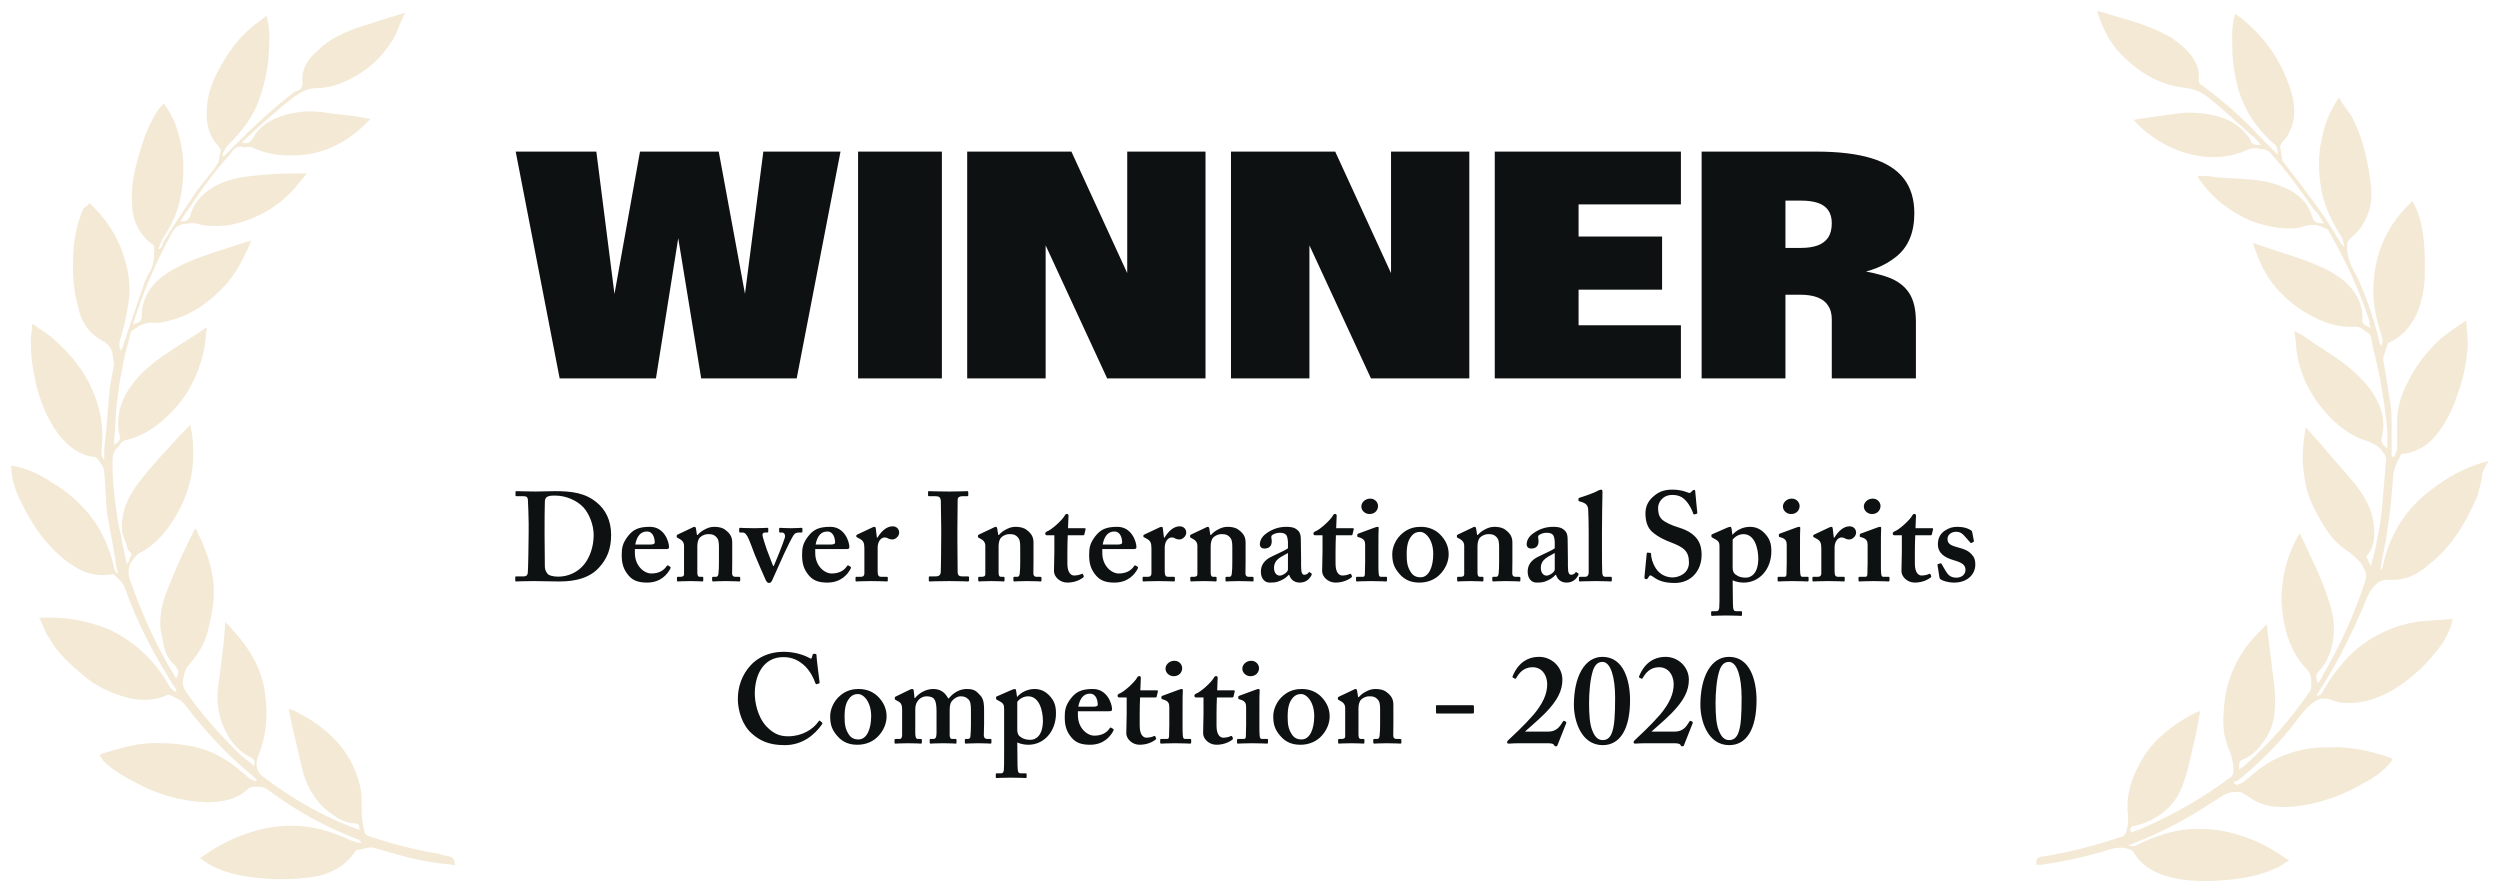
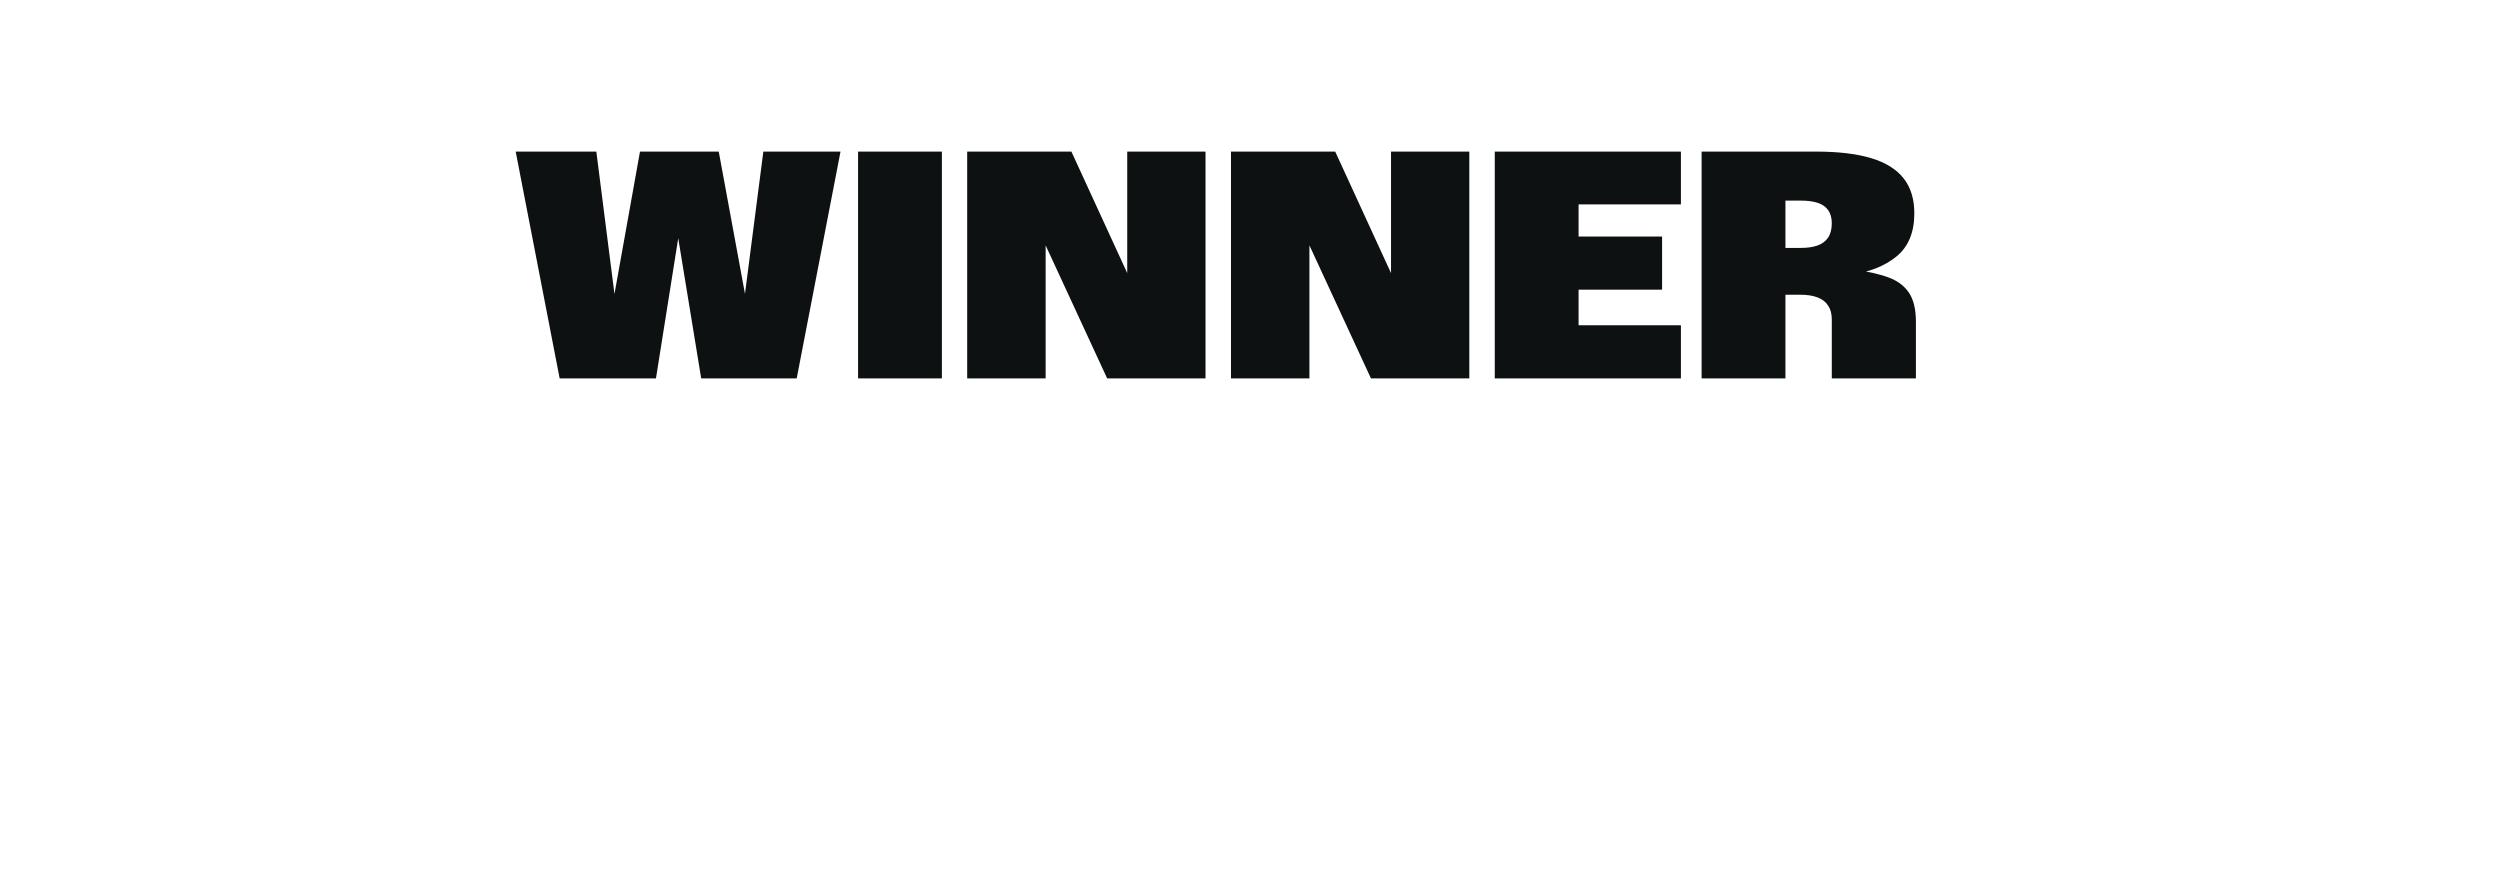
<svg xmlns="http://www.w3.org/2000/svg" width="185" height="66" viewBox="0 0 185 66" fill="none">
-   <path d="M6.587 15.006C7.613 15.937 8.332 16.971 8.845 18.108C9.358 19.349 9.666 20.59 9.563 21.935C9.461 22.969 9.255 23.9 8.948 24.934C8.845 25.244 8.742 25.554 8.948 25.968C8.948 25.864 9.05 25.761 9.05 25.761C9.563 24.21 10.077 22.659 10.59 21.211C10.692 20.901 10.795 20.59 11 20.28C11.411 19.659 11.411 19.039 11.411 18.315C11.411 18.212 11.411 18.108 11.308 18.108C10.179 17.281 9.769 16.143 9.769 15.006C9.666 13.558 10.077 12.11 10.487 10.766C10.795 9.835 11.205 8.801 11.821 7.974C11.924 7.87 12.027 7.767 12.129 7.663C12.642 8.387 12.95 9.008 13.155 9.732C13.669 11.386 13.669 12.937 13.361 14.592C13.155 15.73 12.642 16.764 12.027 17.695C11.924 17.901 11.821 18.108 11.719 18.419H11.821C11.924 18.315 12.027 18.212 12.027 18.005C12.848 16.66 13.771 15.316 14.592 14.075C15.003 13.558 15.413 13.041 15.824 12.524C16.029 12.214 16.234 12.007 16.234 11.593C16.234 11.49 16.337 11.283 16.337 11.179C16.337 11.076 16.234 10.869 16.132 10.766C15.619 10.249 15.413 9.628 15.311 8.904C15.208 7.56 15.516 6.319 16.234 5.078C16.953 3.733 17.877 2.492 19.211 1.562C19.313 1.458 19.519 1.355 19.724 1.148C19.827 1.665 19.929 2.079 19.929 2.492C19.929 3.216 19.929 3.94 19.827 4.664C19.724 5.492 19.519 6.422 19.211 7.25C18.8 8.594 17.877 9.732 16.85 10.766C16.645 10.973 16.542 11.283 16.44 11.49C16.44 11.49 16.542 11.49 16.542 11.593C16.748 11.386 17.056 11.076 17.261 10.869C18.698 9.421 20.237 7.974 21.879 6.733C21.879 6.733 21.879 6.733 21.982 6.733C22.29 6.629 22.392 6.422 22.392 6.009C22.29 5.078 22.803 4.354 23.521 3.733C24.445 2.803 25.677 2.286 27.011 1.872C27.935 1.562 28.961 1.251 29.987 0.941C29.679 1.562 29.474 2.079 29.269 2.596C28.345 4.251 27.011 5.492 25.061 6.215C24.548 6.422 23.932 6.526 23.316 6.526C22.7 6.526 22.29 6.836 21.777 7.146C20.442 8.18 19.211 9.318 17.979 10.455C17.979 10.455 17.979 10.559 17.877 10.559C18.39 10.662 18.492 10.559 18.698 10.249C19.211 9.318 20.032 8.801 21.161 8.491C22.29 8.18 23.316 8.18 24.445 8.387C25.369 8.491 26.395 8.594 27.421 8.801C27.011 9.214 26.703 9.525 26.292 9.835C24.856 10.973 23.213 11.593 21.161 11.49C20.34 11.49 19.519 11.283 18.8 10.973C18.698 10.869 18.492 10.869 18.287 10.869C18.184 10.869 18.082 10.973 17.979 10.869C17.466 10.766 17.261 11.076 17.056 11.386C15.721 12.834 14.592 14.489 13.566 16.04C13.463 16.143 13.463 16.247 13.361 16.35C13.771 16.454 13.977 16.247 14.079 15.937C14.387 14.902 15.105 14.178 16.132 13.661C17.158 13.144 18.287 13.041 19.519 12.937C20.545 12.834 21.571 12.834 22.7 12.834C22.392 13.248 22.084 13.558 21.777 13.972C20.545 15.316 19.006 16.247 16.953 16.66C16.132 16.764 15.311 16.764 14.592 16.557C14.284 16.454 13.977 16.557 13.669 16.557C13.053 16.66 12.848 16.971 12.642 17.384C11.513 19.453 10.59 21.624 9.871 23.9V24.003C10.384 23.796 10.487 23.796 10.487 23.382C10.487 21.831 11.411 20.694 12.95 19.866C14.079 19.246 15.311 18.832 16.645 18.419C17.261 18.212 17.877 18.005 18.595 17.798C18.39 18.315 18.184 18.729 17.979 19.142C17.363 20.383 16.542 21.418 15.311 22.348C14.284 23.176 13.053 23.693 11.719 23.9C11.719 23.9 11.719 23.9 11.616 23.9C10.898 23.796 10.384 24.003 9.871 24.417C9.769 24.52 9.666 24.52 9.666 24.623C9.461 25.554 9.153 26.382 9.05 27.312C8.845 28.14 8.742 29.07 8.64 29.898C8.537 30.828 8.537 31.863 8.434 32.793V32.897C8.845 32.69 8.948 32.483 8.845 32.173C8.537 30.828 8.948 29.484 9.871 28.346C10.795 27.105 12.129 26.278 13.566 25.347C14.079 25.037 14.695 24.624 15.311 24.21C15.208 24.83 15.208 25.347 15.105 25.864C14.798 27.312 14.182 28.76 13.155 30.001C12.129 31.139 11 32.173 9.255 32.587C9.153 32.587 9.05 32.69 8.948 32.793C8.845 32.897 8.845 32.897 8.845 33C8.229 33.414 8.332 34.034 8.332 34.655C8.332 35.482 8.434 36.413 8.537 37.24C8.64 38.068 8.742 38.791 8.948 39.619C9.05 40.343 9.255 40.963 9.358 41.687H9.461C9.563 41.48 9.563 41.377 9.666 41.17C9.871 40.963 9.563 40.86 9.461 40.653C9.358 40.239 9.153 39.826 9.05 39.412C8.845 37.757 9.666 36.413 10.692 35.172C11.513 34.138 12.437 33.207 13.361 32.173C13.566 31.966 13.771 31.759 14.079 31.449C14.182 31.966 14.284 32.483 14.284 33C14.387 34.551 14.079 36.103 13.361 37.55C12.642 38.895 11.821 40.136 10.282 40.963C10.077 41.067 9.974 41.273 9.871 41.377C9.358 41.997 9.461 42.618 9.769 43.342C10.59 45.617 11.616 47.892 12.95 50.064C12.95 50.064 12.95 50.167 13.053 50.167C13.258 49.754 13.258 49.65 12.95 49.236C12.334 48.719 12.129 47.996 12.027 47.272C11.616 45.824 12.027 44.376 12.642 43.032C13.155 41.687 13.771 40.446 14.387 39.205C14.387 39.205 14.387 39.205 14.49 39.102C14.695 39.619 15.003 40.136 15.208 40.756C15.619 41.791 15.824 42.825 15.824 43.859C15.824 44.79 15.619 45.617 15.413 46.548C15.208 47.582 14.592 48.513 13.874 49.34C13.669 49.547 13.669 49.857 13.566 50.167C13.463 50.581 13.566 50.891 13.771 51.201C14.9 52.856 16.234 54.304 17.671 55.752C17.979 56.062 18.492 56.372 18.8 56.682C18.903 56.269 18.8 56.165 18.39 55.959C17.466 55.441 16.953 54.718 16.542 53.787C16.132 52.856 16.029 51.822 16.132 50.891C16.337 49.443 16.542 47.892 16.645 46.444C16.645 46.341 16.645 46.237 16.645 46.031C16.85 46.237 17.056 46.341 17.158 46.548C18.492 47.996 19.416 49.547 19.621 51.408C19.827 52.959 19.724 54.407 19.108 55.959C18.903 56.476 18.903 57.096 19.519 57.51C21.571 59.061 23.829 60.405 26.395 61.336C26.498 61.336 26.498 61.336 26.6 61.44C26.6 61.026 26.6 60.923 26.087 60.923C25.471 60.819 25.061 60.612 24.65 60.302C23.521 59.578 22.906 58.544 22.495 57.406C22.187 56.269 21.982 55.131 21.674 53.994C21.571 53.477 21.469 52.959 21.366 52.442C21.571 52.546 21.777 52.546 21.879 52.649C24.548 53.994 26.19 55.855 26.703 58.441C26.806 59.164 26.703 59.888 26.806 60.612C26.806 60.922 26.908 61.233 27.011 61.646C27.011 61.75 27.113 61.75 27.216 61.853C28.756 62.37 30.295 62.784 31.937 63.094C32.245 63.094 32.553 63.198 32.861 63.301C33.477 63.405 33.579 63.405 33.682 64.025C33.169 63.922 32.656 63.922 32.04 63.818C30.603 63.611 29.269 63.198 27.832 62.784C27.319 62.577 26.908 62.887 26.395 62.887L26.292 62.991C25.471 64.232 24.137 64.852 22.598 64.956C21.879 65.059 21.058 65.059 20.237 65.059C18.492 64.956 16.85 64.749 15.413 63.922C15.208 63.818 15.003 63.611 14.798 63.508C15.824 62.784 16.85 62.164 18.082 61.75C19.416 61.233 20.853 61.026 22.29 61.129C23.419 61.233 24.445 61.543 25.471 61.957C25.677 62.06 25.882 62.164 26.19 62.267C26.395 62.37 26.6 62.37 26.703 62.37V62.267L26.6 62.163C24.137 61.233 21.879 59.992 19.827 58.441C19.416 58.13 19.006 58.234 18.595 58.234C18.595 58.234 18.492 58.337 18.39 58.337C17.569 59.164 16.44 59.371 15.208 59.371C13.258 59.268 11.513 58.751 9.871 57.82C9.05 57.406 8.229 56.889 7.613 56.269C7.613 56.165 7.511 56.165 7.511 56.062C7.305 55.855 7.408 55.855 7.613 55.752C8.64 55.441 9.666 55.131 10.692 55.028C11.924 54.924 13.155 55.028 14.284 55.235C15.721 55.545 16.953 56.269 17.979 57.2C18.184 57.303 18.287 57.51 18.492 57.613C18.595 57.717 18.8 57.717 18.903 57.82C18.903 57.82 18.903 57.82 19.006 57.717C18.903 57.613 18.8 57.51 18.698 57.406C16.748 55.855 15.106 53.994 13.669 52.132C13.463 51.822 12.95 51.615 12.54 51.408H12.437C11.103 52.029 9.769 51.822 8.434 51.305C7.613 50.995 6.895 50.581 6.279 50.064C5.253 49.237 4.226 48.306 3.611 47.168C3.303 46.754 3.2 46.237 2.892 45.72C4.842 45.617 6.587 45.927 8.229 46.651C10.282 47.685 11.616 49.133 12.54 50.788C12.642 50.995 12.848 51.098 12.95 51.201C12.95 51.201 13.053 51.201 13.053 51.098C13.053 50.995 12.95 50.891 12.95 50.891C11.411 48.513 10.179 46.134 9.255 43.549C9.153 43.135 8.742 42.825 8.434 42.514C8.434 42.514 8.332 42.411 8.229 42.514C6.792 42.721 5.766 42.204 4.74 41.377C3.098 40.032 2.174 38.481 1.353 36.723C1.045 35.999 0.84 35.275 0.84 34.551V34.448C1.969 34.655 2.892 35.069 3.816 35.689C5.253 36.516 6.382 37.654 7.203 38.895C7.819 39.929 8.229 40.963 8.434 41.997C8.434 42.101 8.537 42.308 8.64 42.411H8.742C8.64 42.101 8.537 41.791 8.537 41.377C8.332 40.239 8.127 39.102 7.921 37.964C7.819 36.93 7.819 35.896 7.716 34.965C7.716 34.551 7.408 34.241 7.203 33.931C7.203 33.931 7.1 33.931 7.1 33.828C5.869 33.724 5.048 33 4.432 32.276C3.405 30.932 2.892 29.484 2.584 28.036C2.379 27.105 2.276 26.175 2.276 25.244C2.276 24.83 2.379 24.417 2.379 24.003H2.482C2.995 24.417 3.611 24.727 4.021 25.141C5.663 26.588 6.792 28.243 7.305 30.208C7.613 31.242 7.613 32.38 7.511 33.414C7.511 33.621 7.511 33.828 7.716 34.034C7.716 33.414 7.716 32.793 7.819 32.276C7.921 31.035 8.024 29.898 8.127 28.657C8.229 28.14 8.332 27.519 8.434 27.002C8.434 26.692 8.332 26.485 8.332 26.175C8.229 25.761 8.024 25.451 7.613 25.244C6.484 24.624 5.971 23.693 5.766 22.659C5.355 21.211 5.355 19.659 5.458 18.212C5.561 17.281 5.766 16.35 6.176 15.419C6.484 15.213 6.587 15.109 6.587 15.006Z" fill="#F3E9D5" />
  <path d="M41.414 28L38.161 11.218H44.129L45.756 23.998L44.983 24.477L47.359 11.218H53.187L55.633 24.477L54.837 23.998L56.487 11.218H62.198L58.956 28H51.888L49.922 15.993H50.449L48.541 28H41.414ZM63.497 28V11.218H69.7V28H63.497ZM71.572 28V11.218H79.284L83.989 21.458H83.415V11.218H89.208V28H81.929L76.745 16.789H77.377V28H71.572ZM91.093 28V11.218H98.805L103.509 21.458H102.936V11.218H108.729V28H101.45L96.265 16.789H96.897V28H91.093ZM110.613 28V11.218H124.387V15.127H116.815V17.503H122.994V21.435H116.815V24.068H124.387V28H110.613ZM125.92 28V11.218H134.381C136.051 11.218 137.42 11.382 138.489 11.71C139.558 12.037 140.354 12.537 140.876 13.208C141.399 13.879 141.66 14.737 141.66 15.782C141.66 17.202 141.216 18.271 140.326 18.989C139.445 19.699 138.325 20.14 136.968 20.311L137.085 19.925C138.239 20.089 139.14 20.296 139.788 20.545C140.443 20.795 140.939 21.173 141.274 21.68C141.61 22.188 141.777 22.898 141.777 23.81V28H135.552V23.635C135.552 23.221 135.462 22.882 135.282 22.617C135.111 22.344 134.849 22.141 134.498 22.008C134.155 21.875 133.722 21.809 133.199 21.809H132.123V28H125.92ZM133.281 18.345C133.749 18.345 134.151 18.287 134.487 18.17C134.822 18.053 135.083 17.861 135.271 17.596C135.458 17.323 135.552 16.964 135.552 16.52C135.552 16.122 135.462 15.798 135.282 15.548C135.103 15.299 134.845 15.119 134.51 15.01C134.175 14.901 133.765 14.846 133.281 14.846H132.123V18.345H133.281Z" fill="#0E1111" />
-   <path d="M39.12 39.406V38.694C39.12 38.451 39.083 37.122 39.064 36.981C39.045 36.757 38.914 36.719 38.727 36.719H38.221C38.184 36.719 38.147 36.701 38.147 36.654V36.401C38.147 36.364 38.184 36.345 38.231 36.345C38.502 36.345 38.989 36.373 39.644 36.373C40.112 36.373 40.58 36.345 41.048 36.345C42.302 36.345 43.313 36.467 44.174 37.197C44.792 37.702 45.223 38.489 45.223 39.574C45.223 40.641 44.923 41.353 44.305 42.027C43.388 43.019 41.928 43.028 41.291 43.028C40.936 43.028 39.981 43 39.513 43C38.689 43 38.315 43.028 38.184 43.028C38.147 43.028 38.128 43.009 38.128 42.944V42.71C38.128 42.672 38.147 42.654 38.203 42.654H38.745C38.933 42.654 39.026 42.579 39.054 42.42C39.083 42.233 39.12 40.117 39.12 39.406ZM40.299 38.938V39.612C40.299 39.724 40.318 41.315 40.318 41.895C40.318 42.083 40.355 42.233 40.486 42.42C40.599 42.597 40.955 42.672 41.31 42.672C42.04 42.672 42.789 42.345 43.257 41.727C43.65 41.222 43.931 40.454 43.931 39.593C43.931 38.844 43.613 38.039 43.182 37.553C42.677 37.01 41.853 36.673 41.086 36.673C40.88 36.673 40.636 36.673 40.486 36.766C40.355 36.841 40.318 36.991 40.318 37.178C40.299 37.571 40.299 38.788 40.299 38.938ZM46.982 40.632V40.922C46.982 41.877 47.665 42.438 48.199 42.438C48.779 42.438 49.135 42.195 49.331 41.895C49.368 41.83 49.406 41.83 49.443 41.849L49.584 41.933C49.631 41.961 49.649 41.998 49.584 42.12C49.387 42.476 48.91 43.112 47.88 43.112C47.281 43.112 46.86 42.981 46.532 42.607C46.102 42.111 46.008 41.643 46.008 41.062C46.008 40.548 46.064 40.201 46.467 39.677C46.86 39.172 47.281 38.985 48.096 38.985C49.163 38.985 49.509 40.098 49.509 40.482C49.509 40.623 49.415 40.632 49.247 40.632H46.982ZM47.01 40.295H48.142C48.339 40.295 48.451 40.239 48.451 40.164C48.451 39.883 48.358 39.331 47.871 39.331C47.412 39.331 47.132 39.668 47.01 40.295ZM50.17 39.546L51.199 39.059C51.274 39.022 51.33 38.985 51.386 38.985C51.443 38.985 51.48 39.022 51.499 39.097L51.574 39.584H51.63C51.742 39.453 51.911 39.303 52.098 39.209C52.322 39.078 52.566 38.985 52.847 38.985C53.165 38.985 53.464 39.041 53.67 39.209C54.082 39.509 54.185 39.789 54.185 40.173V41.521C54.185 41.821 54.176 42.233 54.176 42.42C54.176 42.626 54.288 42.682 54.4 42.682H54.663C54.747 42.682 54.775 42.7 54.775 42.747V42.963C54.775 43.009 54.756 43.028 54.7 43.028C54.625 43.028 54.344 43 53.689 43C53.127 43 52.828 43.028 52.772 43.028C52.716 43.028 52.697 42.991 52.697 42.916V42.757C52.697 42.7 52.716 42.682 52.809 42.682H52.996C53.071 42.682 53.146 42.626 53.165 42.457C53.193 42.214 53.202 41.952 53.202 41.577V40.501C53.202 40.127 53.184 39.883 52.959 39.696C52.772 39.527 52.603 39.527 52.397 39.527C52.248 39.527 52.023 39.565 51.798 39.771C51.648 39.921 51.602 40.183 51.602 40.435V42.364C51.602 42.569 51.648 42.682 51.78 42.682H51.948C52.023 42.682 52.042 42.7 52.042 42.766V42.934C52.042 42.991 52.023 43.028 51.967 43.028C51.911 43.028 51.648 43 51.087 43C50.507 43 50.207 43.028 50.151 43.028C50.114 43.028 50.095 42.991 50.095 42.934V42.757C50.095 42.7 50.114 42.682 50.188 42.682H50.376C50.488 42.682 50.619 42.644 50.619 42.495V40.389C50.619 40.108 50.45 39.958 50.226 39.846L50.151 39.808C50.095 39.789 50.076 39.752 50.076 39.715V39.64C50.076 39.602 50.114 39.565 50.17 39.546ZM56.908 43.14C56.796 43.14 56.74 43.066 56.665 42.925C56.609 42.831 55.935 41.25 55.841 41.016C55.776 40.828 55.411 39.864 55.336 39.743C55.186 39.481 55.111 39.406 54.943 39.406H54.765C54.718 39.406 54.699 39.387 54.699 39.331V39.134C54.699 39.078 54.718 39.059 54.793 39.059C54.905 39.059 55.055 39.087 55.823 39.087C56.403 39.087 56.646 39.059 56.759 39.059C56.834 39.059 56.852 39.078 56.852 39.134V39.312C56.852 39.368 56.834 39.406 56.777 39.406H56.628C56.515 39.406 56.422 39.462 56.422 39.565C56.422 39.733 56.684 40.492 56.74 40.66L57.208 41.877H57.264C57.376 41.615 57.938 40.258 58.069 39.818C58.144 39.574 58.032 39.406 57.863 39.406H57.713C57.676 39.406 57.657 39.378 57.657 39.331V39.125C57.657 39.078 57.676 39.059 57.732 39.059C57.844 39.059 58.05 39.087 58.556 39.087C58.986 39.087 59.211 39.059 59.286 39.059C59.361 39.059 59.379 39.078 59.379 39.125V39.331C59.379 39.378 59.361 39.406 59.314 39.406H59.155C59.042 39.406 58.893 39.425 58.799 39.509C58.631 39.677 58.2 40.604 58.013 40.997C57.891 41.25 57.189 42.85 57.142 42.944C57.077 43.066 57.021 43.14 56.908 43.14ZM60.327 40.632V40.922C60.327 41.877 61.01 42.438 61.544 42.438C62.124 42.438 62.48 42.195 62.676 41.895C62.714 41.83 62.751 41.83 62.789 41.849L62.929 41.933C62.976 41.961 62.995 41.998 62.929 42.12C62.733 42.476 62.255 43.112 61.226 43.112C60.627 43.112 60.205 42.981 59.878 42.607C59.447 42.111 59.354 41.643 59.354 41.062C59.354 40.548 59.41 40.201 59.812 39.677C60.205 39.172 60.627 38.985 61.441 38.985C62.508 38.985 62.854 40.098 62.854 40.482C62.854 40.623 62.761 40.632 62.592 40.632H60.327ZM60.355 40.295H61.488C61.684 40.295 61.797 40.239 61.797 40.164C61.797 39.883 61.703 39.331 61.216 39.331C60.758 39.331 60.477 39.668 60.355 40.295ZM63.964 42.429V40.594C63.964 40.164 63.889 40.014 63.609 39.864L63.44 39.771C63.384 39.752 63.365 39.733 63.365 39.696V39.64C63.365 39.602 63.384 39.584 63.44 39.556L64.573 39.022C64.629 39.003 64.666 38.985 64.722 38.985C64.779 38.985 64.797 39.041 64.807 39.097L64.891 39.789H64.928C65.247 39.265 65.64 38.947 66.052 38.947C66.351 38.947 66.538 39.153 66.538 39.415C66.538 39.677 66.276 39.921 66.033 39.921C65.902 39.921 65.79 39.883 65.715 39.846C65.64 39.789 65.546 39.771 65.453 39.771C65.34 39.771 65.172 39.846 65.059 40.042C64.984 40.173 64.947 40.379 64.947 40.501V42.289C64.947 42.588 65.022 42.682 65.209 42.682H65.621C65.677 42.682 65.696 42.7 65.696 42.747V42.963C65.696 43.009 65.677 43.028 65.63 43.028C65.565 43.028 65.153 43 64.47 43C63.815 43 63.45 43.028 63.375 43.028C63.328 43.028 63.309 43.009 63.309 42.963V42.757C63.309 42.7 63.328 42.682 63.393 42.682H63.721C63.871 42.682 63.964 42.607 63.964 42.429ZM70.847 39.237V39.967C70.847 40.061 70.866 42.214 70.866 42.317C70.866 42.616 71.016 42.654 71.24 42.654H71.633C71.671 42.654 71.708 42.672 71.708 42.719V42.953C71.708 43.009 71.671 43.028 71.615 43.028C71.502 43.028 71.128 43 70.248 43C69.312 43 68.9 43.028 68.807 43.028C68.751 43.028 68.732 43.009 68.732 42.963V42.71C68.732 42.672 68.751 42.654 68.807 42.654H69.181C69.368 42.654 69.574 42.635 69.612 42.382C69.63 42.251 69.649 40.229 69.649 39.724V39.069C69.649 38.844 69.63 37.159 69.621 37.038C69.593 36.813 69.499 36.719 69.237 36.719H68.751C68.694 36.719 68.676 36.701 68.676 36.654V36.411C68.676 36.364 68.694 36.345 68.732 36.345C68.844 36.345 69.331 36.373 70.248 36.373C71.147 36.373 71.446 36.345 71.577 36.345C71.633 36.345 71.652 36.383 71.652 36.429V36.645C71.652 36.701 71.615 36.719 71.577 36.719H71.222C71.016 36.719 70.866 36.794 70.866 36.972C70.866 37.066 70.847 39.125 70.847 39.237ZM72.464 39.546L73.493 39.059C73.568 39.022 73.624 38.985 73.68 38.985C73.737 38.985 73.774 39.022 73.793 39.097L73.868 39.584H73.924C74.036 39.453 74.205 39.303 74.392 39.209C74.617 39.078 74.86 38.985 75.141 38.985C75.459 38.985 75.758 39.041 75.964 39.209C76.376 39.509 76.479 39.789 76.479 40.173V41.521C76.479 41.821 76.47 42.233 76.47 42.42C76.47 42.626 76.582 42.682 76.694 42.682H76.957C77.041 42.682 77.069 42.7 77.069 42.747V42.963C77.069 43.009 77.05 43.028 76.994 43.028C76.919 43.028 76.638 43 75.983 43C75.421 43 75.122 43.028 75.066 43.028C75.01 43.028 74.991 42.991 74.991 42.916V42.757C74.991 42.7 75.01 42.682 75.103 42.682H75.29C75.365 42.682 75.44 42.626 75.459 42.457C75.487 42.214 75.496 41.952 75.496 41.577V40.501C75.496 40.127 75.478 39.883 75.253 39.696C75.066 39.527 74.897 39.527 74.691 39.527C74.542 39.527 74.317 39.565 74.092 39.771C73.942 39.921 73.896 40.183 73.896 40.435V42.364C73.896 42.569 73.942 42.682 74.074 42.682H74.242C74.317 42.682 74.336 42.7 74.336 42.766V42.934C74.336 42.991 74.317 43.028 74.261 43.028C74.205 43.028 73.942 43 73.381 43C72.801 43 72.501 43.028 72.445 43.028C72.407 43.028 72.389 42.991 72.389 42.934V42.757C72.389 42.7 72.407 42.682 72.482 42.682H72.67C72.782 42.682 72.913 42.644 72.913 42.495V40.389C72.913 40.108 72.745 39.958 72.52 39.846L72.445 39.808C72.389 39.789 72.37 39.752 72.37 39.715V39.64C72.37 39.602 72.407 39.565 72.464 39.546ZM78.022 39.612H77.479C77.404 39.612 77.348 39.574 77.348 39.481C77.348 39.406 77.404 39.35 77.526 39.303C77.788 39.209 78.602 38.517 78.808 38.123C78.846 38.049 78.902 38.03 78.958 38.03C79.033 38.03 79.07 38.086 79.07 38.161L79.033 39.087H80.268C80.324 39.087 80.343 39.125 80.334 39.162L80.24 39.556C80.231 39.593 80.203 39.612 80.147 39.612H79.014C78.995 40.005 78.986 40.454 78.986 40.866V41.708C78.986 42.438 79.295 42.588 79.482 42.588C79.688 42.588 79.894 42.541 80.025 42.476C80.09 42.448 80.118 42.448 80.137 42.495L80.193 42.607C80.212 42.663 80.193 42.7 80.156 42.738C80.025 42.831 79.632 43.112 78.977 43.112C78.415 43.112 77.994 42.663 77.994 42.27C77.994 41.933 78.022 41.184 78.022 40.828V39.612ZM81.57 40.632V40.922C81.57 41.877 82.253 42.438 82.787 42.438C83.367 42.438 83.723 42.195 83.919 41.895C83.957 41.83 83.994 41.83 84.031 41.849L84.172 41.933C84.219 41.961 84.237 41.998 84.172 42.12C83.975 42.476 83.498 43.112 82.468 43.112C81.869 43.112 81.448 42.981 81.121 42.607C80.69 42.111 80.596 41.643 80.596 41.062C80.596 40.548 80.653 40.201 81.055 39.677C81.448 39.172 81.869 38.985 82.684 38.985C83.751 38.985 84.097 40.098 84.097 40.482C84.097 40.623 84.003 40.632 83.835 40.632H81.57ZM81.598 40.295H82.731C82.927 40.295 83.039 40.239 83.039 40.164C83.039 39.883 82.946 39.331 82.459 39.331C82 39.331 81.72 39.668 81.598 40.295ZM85.207 42.429V40.594C85.207 40.164 85.132 40.014 84.851 39.864L84.683 39.771C84.627 39.752 84.608 39.733 84.608 39.696V39.64C84.608 39.602 84.627 39.584 84.683 39.556L85.816 39.022C85.872 39.003 85.909 38.985 85.965 38.985C86.021 38.985 86.04 39.041 86.049 39.097L86.134 39.789H86.171C86.489 39.265 86.882 38.947 87.294 38.947C87.594 38.947 87.781 39.153 87.781 39.415C87.781 39.677 87.519 39.921 87.276 39.921C87.145 39.921 87.032 39.883 86.957 39.846C86.882 39.789 86.789 39.771 86.695 39.771C86.583 39.771 86.415 39.846 86.302 40.042C86.227 40.173 86.19 40.379 86.19 40.501V42.289C86.19 42.588 86.265 42.682 86.452 42.682H86.864C86.92 42.682 86.939 42.7 86.939 42.747V42.963C86.939 43.009 86.92 43.028 86.873 43.028C86.808 43.028 86.396 43 85.713 43C85.057 43 84.692 43.028 84.617 43.028C84.571 43.028 84.552 43.009 84.552 42.963V42.757C84.552 42.7 84.571 42.682 84.636 42.682H84.964C85.114 42.682 85.207 42.607 85.207 42.429ZM88.158 39.546L89.188 39.059C89.263 39.022 89.319 38.985 89.375 38.985C89.431 38.985 89.469 39.022 89.487 39.097L89.562 39.584H89.618C89.731 39.453 89.899 39.303 90.086 39.209C90.311 39.078 90.554 38.985 90.835 38.985C91.153 38.985 91.453 39.041 91.659 39.209C92.071 39.509 92.174 39.789 92.174 40.173V41.521C92.174 41.821 92.164 42.233 92.164 42.42C92.164 42.626 92.276 42.682 92.389 42.682H92.651C92.735 42.682 92.763 42.7 92.763 42.747V42.963C92.763 43.009 92.745 43.028 92.688 43.028C92.614 43.028 92.333 43 91.677 43C91.116 43 90.816 43.028 90.76 43.028C90.704 43.028 90.685 42.991 90.685 42.916V42.757C90.685 42.7 90.704 42.682 90.798 42.682H90.985C91.06 42.682 91.135 42.626 91.153 42.457C91.181 42.214 91.191 41.952 91.191 41.577V40.501C91.191 40.127 91.172 39.883 90.947 39.696C90.76 39.527 90.592 39.527 90.386 39.527C90.236 39.527 90.011 39.565 89.787 39.771C89.637 39.921 89.59 40.183 89.59 40.435V42.364C89.59 42.569 89.637 42.682 89.768 42.682H89.936C90.011 42.682 90.03 42.7 90.03 42.766V42.934C90.03 42.991 90.011 43.028 89.955 43.028C89.899 43.028 89.637 43 89.075 43C88.495 43 88.195 43.028 88.139 43.028C88.102 43.028 88.083 42.991 88.083 42.934V42.757C88.083 42.7 88.102 42.682 88.177 42.682H88.364C88.476 42.682 88.607 42.644 88.607 42.495V40.389C88.607 40.108 88.439 39.958 88.214 39.846L88.139 39.808C88.083 39.789 88.064 39.752 88.064 39.715V39.64C88.064 39.602 88.102 39.565 88.158 39.546ZM95.401 42.541H95.364C95.158 42.766 94.914 42.925 94.549 43.047C94.334 43.112 94.138 43.112 93.95 43.112C93.604 43.112 93.305 42.831 93.305 42.307C93.305 41.877 93.492 41.456 94.166 41.156C94.746 40.875 95.102 40.725 95.308 40.576V40.089C95.289 39.902 95.27 39.677 95.158 39.565C95.064 39.462 94.896 39.425 94.69 39.425C94.521 39.425 94.297 39.481 94.147 39.593C94.016 39.687 94.109 39.827 94.109 40.052C94.109 40.389 93.941 40.594 93.548 40.594C93.379 40.594 93.23 40.482 93.23 40.276C93.23 40.014 93.379 39.715 93.66 39.509C94.053 39.209 94.559 38.985 95.177 38.985C95.701 38.985 95.869 39.097 96.038 39.247C96.243 39.434 96.262 39.696 96.262 39.949L96.281 41.428V41.877C96.281 42.382 96.356 42.532 96.524 42.532C96.655 42.532 96.786 42.457 96.824 42.382C96.861 42.326 96.88 42.326 96.918 42.345L97.03 42.42C97.067 42.438 97.086 42.476 97.049 42.569C96.955 42.738 96.73 43.112 96.187 43.112C95.832 43.112 95.532 42.944 95.401 42.541ZM95.308 42.148V40.922C94.896 41.184 94.278 41.343 94.278 42.027C94.278 42.41 94.484 42.597 94.709 42.597C94.971 42.579 95.308 42.317 95.308 42.148ZM97.866 39.612H97.323C97.248 39.612 97.192 39.574 97.192 39.481C97.192 39.406 97.248 39.35 97.37 39.303C97.632 39.209 98.447 38.517 98.652 38.123C98.69 38.049 98.746 38.03 98.802 38.03C98.877 38.03 98.915 38.086 98.915 38.161L98.877 39.087H100.113C100.169 39.087 100.187 39.125 100.178 39.162L100.084 39.556C100.075 39.593 100.047 39.612 99.991 39.612H98.858C98.84 40.005 98.83 40.454 98.83 40.866V41.708C98.83 42.438 99.139 42.588 99.326 42.588C99.532 42.588 99.738 42.541 99.869 42.476C99.935 42.448 99.963 42.448 99.981 42.495L100.038 42.607C100.056 42.663 100.038 42.7 100 42.738C99.869 42.831 99.476 43.112 98.821 43.112C98.259 43.112 97.838 42.663 97.838 42.27C97.838 41.933 97.866 41.184 97.866 40.828V39.612ZM101.02 41.652V40.332C101.02 40.052 100.964 39.864 100.533 39.752C100.449 39.733 100.44 39.705 100.44 39.668V39.565C100.44 39.527 100.458 39.509 100.505 39.49C100.636 39.434 101.563 39.106 101.722 39.041C101.816 39.003 101.89 38.985 101.947 38.985C102.003 38.985 102.031 39.022 102.021 39.097C102.003 39.247 102.003 39.846 102.003 40.623V41.633C102.003 41.989 102.003 42.326 102.021 42.438C102.04 42.607 102.078 42.682 102.171 42.682H102.546C102.62 42.682 102.639 42.7 102.639 42.747V42.934C102.639 42.991 102.62 43.028 102.564 43.028C102.489 43.028 102.059 43 101.432 43C100.889 43 100.533 43.028 100.421 43.028C100.374 43.028 100.346 43.009 100.346 42.934V42.757C100.346 42.7 100.383 42.682 100.44 42.682H100.851C100.945 42.682 100.992 42.644 101.001 42.495C101.011 42.214 101.02 41.914 101.02 41.652ZM101.975 37.44C101.975 37.721 101.778 38.039 101.338 38.039C101.039 38.039 100.739 37.805 100.739 37.478C100.739 37.197 101.011 36.897 101.394 36.897C101.787 36.897 101.975 37.215 101.975 37.44ZM105.143 38.985C105.77 38.985 106.238 39.228 106.556 39.537C106.996 39.977 107.202 40.463 107.202 41.016C107.202 41.54 106.977 42.045 106.622 42.438C106.238 42.869 105.676 43.112 105.049 43.112C104.46 43.112 103.954 42.944 103.533 42.438C103.121 41.952 103.027 41.559 103.027 40.988C103.027 40.538 103.252 39.883 103.814 39.434C104.272 39.059 104.759 38.985 105.143 38.985ZM105.124 42.719C105.742 42.719 106.06 41.942 106.06 40.988C106.06 39.958 105.517 39.359 105.087 39.359C104.843 39.359 104.656 39.434 104.497 39.612C104.207 39.939 104.095 40.332 104.095 41.016C104.095 41.559 104.132 41.914 104.385 42.317C104.544 42.569 104.75 42.719 105.124 42.719ZM107.902 39.546L108.931 39.059C109.006 39.022 109.062 38.985 109.119 38.985C109.175 38.985 109.212 39.022 109.231 39.097L109.306 39.584H109.362C109.474 39.453 109.643 39.303 109.83 39.209C110.055 39.078 110.298 38.985 110.579 38.985C110.897 38.985 111.197 39.041 111.402 39.209C111.814 39.509 111.917 39.789 111.917 40.173V41.521C111.917 41.821 111.908 42.233 111.908 42.42C111.908 42.626 112.02 42.682 112.133 42.682H112.395C112.479 42.682 112.507 42.7 112.507 42.747V42.963C112.507 43.009 112.488 43.028 112.432 43.028C112.357 43.028 112.076 43 111.421 43C110.86 43 110.56 43.028 110.504 43.028C110.448 43.028 110.429 42.991 110.429 42.916V42.757C110.429 42.7 110.448 42.682 110.541 42.682H110.729C110.803 42.682 110.878 42.626 110.897 42.457C110.925 42.214 110.934 41.952 110.934 41.577V40.501C110.934 40.127 110.916 39.883 110.691 39.696C110.504 39.527 110.335 39.527 110.13 39.527C109.98 39.527 109.755 39.565 109.53 39.771C109.381 39.921 109.334 40.183 109.334 40.435V42.364C109.334 42.569 109.381 42.682 109.512 42.682H109.68C109.755 42.682 109.774 42.7 109.774 42.766V42.934C109.774 42.991 109.755 43.028 109.699 43.028C109.643 43.028 109.381 43 108.819 43C108.239 43 107.939 43.028 107.883 43.028C107.846 43.028 107.827 42.991 107.827 42.934V42.757C107.827 42.7 107.846 42.682 107.921 42.682H108.108C108.22 42.682 108.351 42.644 108.351 42.495V40.389C108.351 40.108 108.183 39.958 107.958 39.846L107.883 39.808C107.827 39.789 107.808 39.752 107.808 39.715V39.64C107.808 39.602 107.846 39.565 107.902 39.546ZM115.145 42.541H115.107C114.902 42.766 114.658 42.925 114.293 43.047C114.078 43.112 113.881 43.112 113.694 43.112C113.348 43.112 113.048 42.831 113.048 42.307C113.048 41.877 113.235 41.456 113.909 41.156C114.49 40.875 114.845 40.725 115.051 40.576V40.089C115.033 39.902 115.014 39.677 114.902 39.565C114.808 39.462 114.639 39.425 114.434 39.425C114.265 39.425 114.04 39.481 113.891 39.593C113.76 39.687 113.853 39.827 113.853 40.052C113.853 40.389 113.685 40.594 113.292 40.594C113.123 40.594 112.973 40.482 112.973 40.276C112.973 40.014 113.123 39.715 113.404 39.509C113.797 39.209 114.302 38.985 114.92 38.985C115.444 38.985 115.613 39.097 115.781 39.247C115.987 39.434 116.006 39.696 116.006 39.949L116.025 41.428V41.877C116.025 42.382 116.1 42.532 116.268 42.532C116.399 42.532 116.53 42.457 116.568 42.382C116.605 42.326 116.624 42.326 116.661 42.345L116.774 42.42C116.811 42.438 116.83 42.476 116.792 42.569C116.699 42.738 116.474 43.112 115.931 43.112C115.575 43.112 115.276 42.944 115.145 42.541ZM115.051 42.148V40.922C114.639 41.184 114.022 41.343 114.022 42.027C114.022 42.41 114.228 42.597 114.452 42.597C114.714 42.579 115.051 42.317 115.051 42.148ZM117.563 39.415C117.563 38.76 117.544 37.955 117.526 37.712C117.507 37.393 117.348 37.244 117.048 37.15L116.861 37.094C116.805 37.075 116.805 37.056 116.805 37.019V36.907C116.805 36.888 116.824 36.85 116.88 36.832C117.254 36.719 117.984 36.476 118.284 36.289C118.396 36.251 118.452 36.233 118.49 36.233C118.546 36.233 118.583 36.27 118.583 36.401C118.565 36.907 118.546 38.853 118.546 39.368V40.716C118.546 41.147 118.546 42.101 118.565 42.382C118.583 42.551 118.602 42.682 118.808 42.682H119.164C119.257 42.682 119.276 42.7 119.276 42.766V42.934C119.276 42.991 119.257 43.028 119.22 43.028C119.145 43.028 118.733 43 118.078 43C117.367 43 116.992 43.028 116.917 43.028C116.861 43.028 116.842 42.991 116.842 42.934V42.757C116.842 42.7 116.861 42.682 116.973 42.682H117.329C117.423 42.682 117.563 42.607 117.563 42.345V39.415ZM121.913 40.894L122.119 40.913C122.156 40.913 122.175 40.931 122.175 40.988C122.194 41.287 122.269 41.643 122.531 42.055C122.812 42.504 123.298 42.729 123.766 42.729C124.272 42.729 124.983 42.41 124.983 41.633C124.983 40.772 124.59 40.492 123.598 40.117C123.298 40.005 122.68 39.743 122.231 39.331C121.913 39.031 121.763 38.563 121.763 37.992C121.763 37.468 121.969 37.038 122.418 36.682C122.793 36.364 123.205 36.233 123.748 36.233C124.365 36.233 124.74 36.383 124.927 36.457C125.02 36.495 125.077 36.476 125.123 36.429L125.245 36.308C125.283 36.27 125.32 36.251 125.376 36.251C125.432 36.251 125.451 36.308 125.451 36.401C125.451 36.551 125.601 37.861 125.601 37.955C125.601 37.992 125.582 38.011 125.545 38.02L125.395 38.067C125.357 38.077 125.32 38.067 125.301 38.011C125.208 37.749 125.058 37.375 124.721 37.019C124.478 36.757 124.178 36.626 123.748 36.626C122.999 36.626 122.699 37.225 122.699 37.571C122.699 37.889 122.737 38.17 122.961 38.414C123.205 38.657 123.729 38.882 124.103 38.994C124.646 39.162 125.095 39.35 125.451 39.724C125.751 40.042 125.919 40.435 125.919 41.062C125.919 42.204 125.17 43.14 123.935 43.14C123.167 43.14 122.718 42.972 122.344 42.691C122.231 42.616 122.175 42.579 122.119 42.579C122.063 42.579 122.025 42.654 121.969 42.747C121.913 42.841 121.876 42.86 121.801 42.86C121.726 42.86 121.688 42.803 121.688 42.71C121.707 42.597 121.838 41.081 121.857 40.969C121.866 40.913 121.876 40.894 121.913 40.894ZM128.216 42.944L128.235 44.647C128.244 45.19 128.31 45.228 128.497 45.228H128.834C128.89 45.228 128.909 45.256 128.909 45.303V45.499C128.909 45.555 128.89 45.574 128.815 45.574C128.74 45.574 128.459 45.546 127.729 45.546C127.112 45.546 126.775 45.574 126.7 45.574C126.644 45.574 126.625 45.555 126.625 45.499V45.293C126.625 45.256 126.644 45.228 126.681 45.228H127.018C127.149 45.228 127.205 45.134 127.224 44.984C127.243 44.778 127.243 44.404 127.243 43.693V40.463C127.243 40.183 127.205 40.052 126.924 39.902L126.718 39.789C126.662 39.752 126.644 39.733 126.644 39.696V39.602C126.644 39.565 126.662 39.546 126.718 39.527L127.785 39.059C127.898 39.013 127.973 38.985 128.048 38.985C128.094 38.985 128.122 39.041 128.132 39.106L128.197 39.565H128.216C128.459 39.265 128.946 38.985 129.489 38.985C129.938 38.985 130.275 39.153 130.575 39.453C130.949 39.846 131.08 40.201 131.08 40.791C131.08 42.139 130.182 43.112 129.04 43.112C128.834 43.112 128.497 43.075 128.216 42.944ZM128.216 39.939V42.008C128.216 42.214 128.272 42.42 128.459 42.532C128.647 42.682 128.89 42.747 129.189 42.747C129.639 42.747 130.097 42.373 130.116 41.39C130.116 40.52 129.817 39.527 129.021 39.527C128.721 39.527 128.403 39.677 128.216 39.939ZM132.217 41.652V40.332C132.217 40.052 132.161 39.864 131.73 39.752C131.646 39.733 131.637 39.705 131.637 39.668V39.565C131.637 39.527 131.655 39.509 131.702 39.49C131.833 39.434 132.76 39.106 132.919 39.041C133.012 39.003 133.087 38.985 133.144 38.985C133.2 38.985 133.228 39.022 133.218 39.097C133.2 39.247 133.2 39.846 133.2 40.623V41.633C133.2 41.989 133.2 42.326 133.218 42.438C133.237 42.607 133.275 42.682 133.368 42.682H133.743C133.817 42.682 133.836 42.7 133.836 42.747V42.934C133.836 42.991 133.817 43.028 133.761 43.028C133.686 43.028 133.256 43 132.629 43C132.086 43 131.73 43.028 131.618 43.028C131.571 43.028 131.543 43.009 131.543 42.934V42.757C131.543 42.7 131.58 42.682 131.637 42.682H132.048C132.142 42.682 132.189 42.644 132.198 42.495C132.208 42.214 132.217 41.914 132.217 41.652ZM133.172 37.44C133.172 37.721 132.975 38.039 132.535 38.039C132.236 38.039 131.936 37.805 131.936 37.478C131.936 37.197 132.208 36.897 132.591 36.897C132.984 36.897 133.172 37.215 133.172 37.44ZM134.777 42.429V40.594C134.777 40.164 134.702 40.014 134.421 39.864L134.253 39.771C134.196 39.752 134.178 39.733 134.178 39.696V39.64C134.178 39.602 134.196 39.584 134.253 39.556L135.385 39.022C135.441 39.003 135.479 38.985 135.535 38.985C135.591 38.985 135.61 39.041 135.619 39.097L135.703 39.789H135.741C136.059 39.265 136.452 38.947 136.864 38.947C137.163 38.947 137.351 39.153 137.351 39.415C137.351 39.677 137.089 39.921 136.845 39.921C136.714 39.921 136.602 39.883 136.527 39.846C136.452 39.789 136.359 39.771 136.265 39.771C136.153 39.771 135.984 39.846 135.872 40.042C135.797 40.173 135.759 40.379 135.759 40.501V42.289C135.759 42.588 135.834 42.682 136.022 42.682H136.433C136.49 42.682 136.508 42.7 136.508 42.747V42.963C136.508 43.009 136.49 43.028 136.443 43.028C136.377 43.028 135.965 43 135.282 43C134.627 43 134.262 43.028 134.187 43.028C134.14 43.028 134.121 43.009 134.121 42.963V42.757C134.121 42.7 134.14 42.682 134.206 42.682H134.533C134.683 42.682 134.777 42.607 134.777 42.429ZM138.204 41.652V40.332C138.204 40.052 138.148 39.864 137.717 39.752C137.633 39.733 137.624 39.705 137.624 39.668V39.565C137.624 39.527 137.642 39.509 137.689 39.49C137.82 39.434 138.747 39.106 138.906 39.041C139 39.003 139.074 38.985 139.131 38.985C139.187 38.985 139.215 39.022 139.205 39.097C139.187 39.247 139.187 39.846 139.187 40.623V41.633C139.187 41.989 139.187 42.326 139.205 42.438C139.224 42.607 139.262 42.682 139.355 42.682H139.73C139.805 42.682 139.823 42.7 139.823 42.747V42.934C139.823 42.991 139.805 43.028 139.748 43.028C139.673 43.028 139.243 43 138.616 43C138.073 43 137.717 43.028 137.605 43.028C137.558 43.028 137.53 43.009 137.53 42.934V42.757C137.53 42.7 137.567 42.682 137.624 42.682H138.035C138.129 42.682 138.176 42.644 138.185 42.495C138.195 42.214 138.204 41.914 138.204 41.652ZM139.159 37.44C139.159 37.721 138.962 38.039 138.522 38.039C138.223 38.039 137.923 37.805 137.923 37.478C137.923 37.197 138.195 36.897 138.578 36.897C138.971 36.897 139.159 37.215 139.159 37.44ZM140.736 39.612H140.193C140.118 39.612 140.062 39.574 140.062 39.481C140.062 39.406 140.118 39.35 140.24 39.303C140.502 39.209 141.316 38.517 141.522 38.123C141.559 38.049 141.616 38.03 141.672 38.03C141.747 38.03 141.784 38.086 141.784 38.161L141.747 39.087H142.982C143.038 39.087 143.057 39.125 143.048 39.162L142.954 39.556C142.945 39.593 142.917 39.612 142.86 39.612H141.728C141.709 40.005 141.7 40.454 141.7 40.866V41.708C141.7 42.438 142.009 42.588 142.196 42.588C142.402 42.588 142.608 42.541 142.739 42.476C142.804 42.448 142.832 42.448 142.851 42.495L142.907 42.607C142.926 42.663 142.907 42.7 142.87 42.738C142.739 42.831 142.346 43.112 141.69 43.112C141.129 43.112 140.708 42.663 140.708 42.27C140.708 41.933 140.736 41.184 140.736 40.828V39.612ZM143.526 42.766L143.376 41.821C143.366 41.783 143.376 41.755 143.404 41.746L143.582 41.69C143.619 41.68 143.647 41.68 143.666 41.718L143.975 42.242C144.143 42.523 144.321 42.747 144.78 42.747C145.145 42.747 145.444 42.523 145.444 42.176C145.444 41.802 145.201 41.633 144.546 41.446C143.909 41.259 143.404 40.941 143.404 40.276C143.404 39.864 143.554 39.527 143.881 39.293C144.209 39.069 144.471 38.985 144.855 38.985C145.313 38.985 145.594 39.097 145.763 39.191C145.903 39.265 145.931 39.303 145.94 39.359L146.062 39.995C146.071 40.033 146.071 40.08 146.053 40.098L145.875 40.183C145.847 40.192 145.819 40.183 145.8 40.145L145.351 39.64C145.238 39.518 145.07 39.35 144.761 39.35C144.415 39.35 144.115 39.556 144.115 39.883C144.115 40.267 144.396 40.379 144.958 40.529C145.388 40.641 145.65 40.754 145.894 41.016C146.1 41.222 146.174 41.446 146.174 41.764C146.174 42.551 145.538 43.112 144.611 43.112C144.115 43.112 143.703 42.953 143.6 42.869C143.563 42.831 143.535 42.803 143.526 42.766ZM60.675 53.334L60.834 53.474C60.862 53.502 60.871 53.531 60.853 53.568C60.291 54.373 59.393 55.14 58.063 55.14C56.865 55.14 56.191 54.785 55.611 54.261C54.919 53.643 54.6 52.557 54.6 51.733C54.6 50.816 54.9 49.936 55.555 49.225C56.06 48.682 56.865 48.233 57.989 48.233C58.85 48.233 59.542 48.495 59.879 48.682C60.01 48.757 60.048 48.757 60.066 48.682L60.141 48.439C60.16 48.383 60.179 48.383 60.291 48.383C60.404 48.383 60.422 48.401 60.422 48.532C60.422 48.701 60.609 50.198 60.647 50.479C60.656 50.535 60.647 50.563 60.609 50.573L60.432 50.629C60.385 50.648 60.357 50.61 60.329 50.535C60.216 50.198 59.992 49.73 59.599 49.319C59.187 48.925 58.7 48.626 57.97 48.626C56.472 48.626 55.855 49.974 55.855 51.322C55.855 51.902 56.023 53.006 56.716 53.755C57.333 54.41 57.876 54.485 58.326 54.485C59.355 54.485 60.169 53.97 60.563 53.399C60.609 53.334 60.647 53.306 60.675 53.334ZM63.548 50.985C64.176 50.985 64.644 51.228 64.962 51.537C65.402 51.977 65.608 52.463 65.608 53.016C65.608 53.54 65.383 54.045 65.027 54.438C64.644 54.869 64.082 55.112 63.455 55.112C62.865 55.112 62.36 54.944 61.938 54.438C61.527 53.952 61.433 53.559 61.433 52.988C61.433 52.538 61.658 51.883 62.219 51.434C62.678 51.059 63.165 50.985 63.548 50.985ZM63.53 54.719C64.147 54.719 64.466 53.942 64.466 52.988C64.466 51.958 63.923 51.359 63.492 51.359C63.249 51.359 63.062 51.434 62.903 51.612C62.612 51.939 62.5 52.332 62.5 53.016C62.5 53.559 62.538 53.914 62.79 54.317C62.949 54.569 63.155 54.719 63.53 54.719ZM66.279 51.546L67.318 51.041C67.393 51.003 67.449 50.985 67.505 50.985C67.562 50.985 67.609 51.022 67.618 51.116L67.674 51.658H67.711C67.992 51.303 68.498 50.985 69.059 50.985C69.621 50.985 69.939 51.265 70.164 51.677H70.22C70.519 51.284 71.006 50.985 71.53 50.985C71.905 50.985 72.148 51.041 72.391 51.303C72.644 51.565 72.822 51.696 72.822 52.51V53.577C72.822 53.839 72.803 54.289 72.803 54.401C72.803 54.607 72.916 54.682 73.047 54.682H73.29C73.346 54.682 73.365 54.7 73.365 54.747V54.944C73.365 55 73.346 55.028 73.29 55.028C73.234 55.028 72.972 55 72.391 55C71.867 55 71.53 55.028 71.474 55.028C71.418 55.028 71.399 55 71.399 54.953V54.757C71.399 54.7 71.418 54.682 71.474 54.682H71.624C71.718 54.682 71.811 54.626 71.811 54.495C71.83 54.289 71.849 53.952 71.849 53.671V52.576C71.849 52.127 71.811 51.883 71.643 51.733C71.493 51.584 71.324 51.527 71.081 51.527C70.819 51.527 70.538 51.733 70.416 51.911C70.276 52.108 70.276 52.389 70.276 52.641V54.382C70.276 54.588 70.332 54.682 70.445 54.682H70.688C70.763 54.682 70.781 54.7 70.781 54.747V54.953C70.781 55 70.772 55.028 70.725 55.028C70.65 55.028 70.407 55 69.808 55C69.228 55 68.919 55.028 68.863 55.028C68.816 55.028 68.797 55 68.797 54.953V54.775C68.797 54.7 68.816 54.682 68.872 54.682H69.078C69.209 54.682 69.303 54.588 69.303 54.251V52.651C69.303 51.977 69.19 51.771 69.059 51.658C68.947 51.565 68.741 51.527 68.554 51.527C68.348 51.527 68.048 51.64 67.88 51.921C67.749 52.108 67.73 52.314 67.73 52.585V54.251C67.73 54.588 67.805 54.682 67.917 54.682H68.123C68.198 54.682 68.217 54.7 68.217 54.738V54.953C68.217 55 68.198 55.028 68.142 55.028C68.067 55.028 67.805 55 67.206 55C66.644 55 66.345 55.028 66.27 55.028C66.214 55.028 66.195 55.009 66.195 54.944V54.747C66.195 54.7 66.233 54.682 66.307 54.682H66.588C66.682 54.682 66.738 54.607 66.757 54.438V52.501C66.757 52.201 66.701 52.033 66.476 51.902L66.279 51.799C66.233 51.771 66.214 51.752 66.214 51.715V51.621C66.214 51.584 66.242 51.565 66.279 51.546ZM75.278 54.944L75.297 56.647C75.306 57.19 75.372 57.228 75.559 57.228H75.896C75.952 57.228 75.971 57.256 75.971 57.303V57.499C75.971 57.555 75.952 57.574 75.877 57.574C75.802 57.574 75.522 57.546 74.791 57.546C74.174 57.546 73.837 57.574 73.762 57.574C73.706 57.574 73.687 57.555 73.687 57.499V57.293C73.687 57.256 73.706 57.228 73.743 57.228H74.08C74.211 57.228 74.267 57.134 74.286 56.984C74.305 56.778 74.305 56.404 74.305 55.693V52.463C74.305 52.183 74.267 52.052 73.986 51.902L73.781 51.789C73.724 51.752 73.706 51.733 73.706 51.696V51.602C73.706 51.565 73.724 51.546 73.781 51.527L74.848 51.059C74.96 51.013 75.035 50.985 75.11 50.985C75.156 50.985 75.184 51.041 75.194 51.106L75.259 51.565H75.278C75.522 51.265 76.008 50.985 76.551 50.985C77 50.985 77.337 51.153 77.637 51.453C78.011 51.846 78.142 52.201 78.142 52.791C78.142 54.139 77.244 55.112 76.102 55.112C75.896 55.112 75.559 55.075 75.278 54.944ZM75.278 51.939V54.008C75.278 54.214 75.334 54.42 75.522 54.532C75.709 54.682 75.952 54.747 76.252 54.747C76.701 54.747 77.159 54.373 77.178 53.39C77.178 52.52 76.879 51.527 76.083 51.527C75.784 51.527 75.465 51.677 75.278 51.939ZM79.765 52.632V52.922C79.765 53.877 80.448 54.438 80.981 54.438C81.562 54.438 81.917 54.195 82.114 53.895C82.151 53.83 82.189 53.83 82.226 53.849L82.367 53.933C82.413 53.961 82.432 53.998 82.367 54.12C82.17 54.476 81.693 55.112 80.663 55.112C80.064 55.112 79.643 54.981 79.315 54.607C78.885 54.111 78.791 53.643 78.791 53.062C78.791 52.548 78.847 52.201 79.25 51.677C79.643 51.172 80.064 50.985 80.878 50.985C81.945 50.985 82.292 52.098 82.292 52.482C82.292 52.623 82.198 52.632 82.03 52.632H79.765ZM79.793 52.295H80.925C81.122 52.295 81.234 52.239 81.234 52.164C81.234 51.883 81.141 51.331 80.654 51.331C80.195 51.331 79.914 51.668 79.793 52.295ZM83.374 51.612H82.831C82.756 51.612 82.7 51.574 82.7 51.481C82.7 51.406 82.756 51.35 82.878 51.303C83.14 51.209 83.954 50.517 84.16 50.123C84.197 50.049 84.254 50.03 84.31 50.03C84.385 50.03 84.422 50.086 84.422 50.161L84.385 51.087H85.62C85.676 51.087 85.695 51.125 85.686 51.162L85.592 51.556C85.583 51.593 85.555 51.612 85.498 51.612H84.366C84.347 52.005 84.338 52.454 84.338 52.866V53.708C84.338 54.438 84.647 54.588 84.834 54.588C85.04 54.588 85.246 54.541 85.377 54.476C85.442 54.448 85.47 54.448 85.489 54.495L85.545 54.607C85.564 54.663 85.545 54.7 85.508 54.738C85.377 54.831 84.984 55.112 84.328 55.112C83.767 55.112 83.346 54.663 83.346 54.27C83.346 53.933 83.374 53.184 83.374 52.828V51.612ZM86.528 53.652V52.332C86.528 52.052 86.471 51.864 86.041 51.752C85.957 51.733 85.947 51.705 85.947 51.668V51.565C85.947 51.527 85.966 51.509 86.013 51.49C86.144 51.434 87.07 51.106 87.23 51.041C87.323 51.003 87.398 50.985 87.454 50.985C87.51 50.985 87.538 51.022 87.529 51.097C87.51 51.247 87.51 51.846 87.51 52.623V53.633C87.51 53.989 87.51 54.326 87.529 54.438C87.548 54.607 87.585 54.682 87.679 54.682H88.053C88.128 54.682 88.147 54.7 88.147 54.747V54.934C88.147 54.991 88.128 55.028 88.072 55.028C87.997 55.028 87.566 55 86.939 55C86.396 55 86.041 55.028 85.928 55.028C85.882 55.028 85.853 55.009 85.853 54.934V54.757C85.853 54.7 85.891 54.682 85.947 54.682H86.359C86.453 54.682 86.499 54.644 86.509 54.495C86.518 54.214 86.528 53.914 86.528 53.652ZM87.482 49.44C87.482 49.721 87.286 50.039 86.846 50.039C86.546 50.039 86.247 49.805 86.247 49.478C86.247 49.197 86.518 48.897 86.902 48.897C87.295 48.897 87.482 49.215 87.482 49.44ZM89.059 51.612H88.516C88.441 51.612 88.385 51.574 88.385 51.481C88.385 51.406 88.441 51.35 88.563 51.303C88.825 51.209 89.639 50.517 89.845 50.123C89.883 50.049 89.939 50.03 89.995 50.03C90.07 50.03 90.108 50.086 90.108 50.161L90.07 51.087H91.306C91.362 51.087 91.38 51.125 91.371 51.162L91.278 51.556C91.268 51.593 91.24 51.612 91.184 51.612H90.051C90.033 52.005 90.023 52.454 90.023 52.866V53.708C90.023 54.438 90.332 54.588 90.519 54.588C90.725 54.588 90.931 54.541 91.062 54.476C91.128 54.448 91.156 54.448 91.174 54.495L91.231 54.607C91.249 54.663 91.231 54.7 91.193 54.738C91.062 54.831 90.669 55.112 90.014 55.112C89.452 55.112 89.031 54.663 89.031 54.27C89.031 53.933 89.059 53.184 89.059 52.828V51.612ZM92.213 53.652V52.332C92.213 52.052 92.157 51.864 91.726 51.752C91.642 51.733 91.633 51.705 91.633 51.668V51.565C91.633 51.527 91.651 51.509 91.698 51.49C91.829 51.434 92.756 51.106 92.915 51.041C93.008 51.003 93.083 50.985 93.14 50.985C93.196 50.985 93.224 51.022 93.214 51.097C93.196 51.247 93.196 51.846 93.196 52.623V53.633C93.196 53.989 93.196 54.326 93.214 54.438C93.233 54.607 93.271 54.682 93.364 54.682H93.739C93.814 54.682 93.832 54.7 93.832 54.747V54.934C93.832 54.991 93.814 55.028 93.757 55.028C93.682 55.028 93.252 55 92.625 55C92.082 55 91.726 55.028 91.614 55.028C91.567 55.028 91.539 55.009 91.539 54.934V54.757C91.539 54.7 91.576 54.682 91.633 54.682H92.044C92.138 54.682 92.185 54.644 92.194 54.495C92.204 54.214 92.213 53.914 92.213 53.652ZM93.168 49.44C93.168 49.721 92.971 50.039 92.531 50.039C92.232 50.039 91.932 49.805 91.932 49.478C91.932 49.197 92.204 48.897 92.587 48.897C92.98 48.897 93.168 49.215 93.168 49.44ZM96.336 50.985C96.963 50.985 97.431 51.228 97.749 51.537C98.189 51.977 98.395 52.463 98.395 53.016C98.395 53.54 98.17 54.045 97.815 54.438C97.431 54.869 96.869 55.112 96.242 55.112C95.653 55.112 95.147 54.944 94.726 54.438C94.314 53.952 94.221 53.559 94.221 52.988C94.221 52.538 94.445 51.883 95.007 51.434C95.465 51.059 95.952 50.985 96.336 50.985ZM96.317 54.719C96.935 54.719 97.253 53.942 97.253 52.988C97.253 51.958 96.71 51.359 96.28 51.359C96.036 51.359 95.849 51.434 95.69 51.612C95.4 51.939 95.287 52.332 95.287 53.016C95.287 53.559 95.325 53.914 95.578 54.317C95.737 54.569 95.943 54.719 96.317 54.719ZM99.095 51.546L100.124 51.059C100.199 51.022 100.256 50.985 100.312 50.985C100.368 50.985 100.405 51.022 100.424 51.097L100.499 51.584H100.555C100.667 51.453 100.836 51.303 101.023 51.209C101.248 51.078 101.491 50.985 101.772 50.985C102.09 50.985 102.39 51.041 102.596 51.209C103.007 51.509 103.11 51.789 103.11 52.173V53.521C103.11 53.821 103.101 54.233 103.101 54.42C103.101 54.626 103.213 54.682 103.326 54.682H103.588C103.672 54.682 103.7 54.7 103.7 54.747V54.963C103.7 55.009 103.681 55.028 103.625 55.028C103.55 55.028 103.269 55 102.614 55C102.053 55 101.753 55.028 101.697 55.028C101.641 55.028 101.622 54.991 101.622 54.916V54.757C101.622 54.7 101.641 54.682 101.734 54.682H101.922C101.996 54.682 102.071 54.626 102.09 54.457C102.118 54.214 102.128 53.952 102.128 53.577V52.501C102.128 52.127 102.109 51.883 101.884 51.696C101.697 51.527 101.528 51.527 101.323 51.527C101.173 51.527 100.948 51.565 100.724 51.771C100.574 51.921 100.527 52.183 100.527 52.435V54.364C100.527 54.569 100.574 54.682 100.705 54.682H100.873C100.948 54.682 100.967 54.7 100.967 54.766V54.934C100.967 54.991 100.948 55.028 100.892 55.028C100.836 55.028 100.574 55 100.012 55C99.432 55 99.132 55.028 99.076 55.028C99.039 55.028 99.02 54.991 99.02 54.934V54.757C99.02 54.7 99.039 54.682 99.114 54.682H99.301C99.413 54.682 99.544 54.644 99.544 54.495V52.389C99.544 52.108 99.376 51.958 99.151 51.846L99.076 51.808C99.02 51.789 99.001 51.752 99.001 51.715V51.64C99.001 51.602 99.039 51.565 99.095 51.546ZM109.071 52.276V52.716C109.071 52.782 109.033 52.8 108.958 52.8H106.338C106.281 52.8 106.263 52.782 106.263 52.744V52.258C106.263 52.201 106.281 52.183 106.338 52.183H108.958C109.033 52.183 109.071 52.201 109.071 52.276ZM114.437 55H112.396C112.275 55 112.144 55.009 112.022 55.009C111.9 55.019 111.779 55.028 111.647 55.028C111.591 55.028 111.573 55.028 111.535 54.981C111.516 54.906 111.535 54.85 111.591 54.794C111.966 54.438 112.771 53.708 113.501 52.866C114.137 52.098 114.512 51.368 114.493 50.573C114.455 49.843 114.025 49.356 113.37 49.375C112.715 49.393 112.396 49.843 112.209 50.161C112.172 50.236 112.134 50.236 112.097 50.217L111.947 50.142C111.928 50.123 111.91 50.105 111.947 50.011C112.097 49.655 112.583 48.607 113.894 48.607C114.811 48.607 115.616 49.337 115.616 50.301C115.616 51.106 115.26 51.836 114.324 52.791C113.725 53.39 113.164 53.839 112.846 54.139H114.568C115.186 54.139 115.429 53.764 115.635 53.428C115.691 53.334 115.71 53.315 115.803 53.371C115.897 53.409 115.925 53.446 115.897 53.521L115.26 55.131C115.223 55.206 115.242 55.225 115.129 55.225C115.036 55.225 115.036 55.206 114.998 55.131C114.942 55.019 114.774 55 114.437 55ZM118.583 48.607C120.174 48.607 120.624 50.404 120.624 51.808C120.624 53.942 119.894 55.14 118.602 55.14C116.992 55.14 116.468 53.306 116.468 52.164C116.468 50.049 117.273 48.607 118.583 48.607ZM118.583 48.981C118.246 48.981 118.04 49.187 117.891 49.581C117.666 50.236 117.591 51.265 117.591 52.014C117.591 52.913 117.647 53.587 117.816 54.017C118.022 54.579 118.284 54.766 118.602 54.766C118.901 54.766 119.164 54.616 119.313 54.13C119.463 53.68 119.519 52.969 119.519 51.621C119.519 50.142 119.201 48.981 118.583 48.981ZM123.797 55H121.756C121.635 55 121.504 55.009 121.382 55.009C121.26 55.019 121.139 55.028 121.007 55.028C120.951 55.028 120.933 55.028 120.895 54.981C120.876 54.906 120.895 54.85 120.951 54.794C121.326 54.438 122.131 53.708 122.861 52.866C123.497 52.098 123.872 51.368 123.853 50.573C123.815 49.843 123.385 49.356 122.73 49.375C122.075 49.393 121.756 49.843 121.569 50.161C121.532 50.236 121.494 50.236 121.457 50.217L121.307 50.142C121.288 50.123 121.27 50.105 121.307 50.011C121.457 49.655 121.943 48.607 123.254 48.607C124.171 48.607 124.976 49.337 124.976 50.301C124.976 51.106 124.62 51.836 123.684 52.791C123.085 53.39 122.524 53.839 122.206 54.139H123.928C124.546 54.139 124.789 53.764 124.995 53.428C125.051 53.334 125.07 53.315 125.163 53.371C125.257 53.409 125.285 53.446 125.257 53.521L124.62 55.131C124.583 55.206 124.602 55.225 124.489 55.225C124.396 55.225 124.396 55.206 124.358 55.131C124.302 55.019 124.134 55 123.797 55ZM127.943 48.607C129.534 48.607 129.984 50.404 129.984 51.808C129.984 53.942 129.254 55.14 127.962 55.14C126.352 55.14 125.828 53.306 125.828 52.164C125.828 50.049 126.633 48.607 127.943 48.607ZM127.943 48.981C127.606 48.981 127.4 49.187 127.251 49.581C127.026 50.236 126.951 51.265 126.951 52.014C126.951 52.913 127.007 53.587 127.176 54.017C127.382 54.579 127.644 54.766 127.962 54.766C128.261 54.766 128.524 54.616 128.673 54.13C128.823 53.68 128.879 52.969 128.879 51.621C128.879 50.142 128.561 48.981 127.943 48.981Z" fill="#0E1111" />
-   <path d="M183.649 35.453C183.549 35.867 183.449 36.28 183.339 36.694C182.519 38.556 181.499 40.417 179.749 41.761C178.929 42.485 178.009 43.002 176.769 42.899C176.159 42.899 175.949 43.106 175.649 43.416C175.129 44.037 175.029 44.657 174.719 45.278C173.799 47.346 172.769 49.414 171.539 51.276C171.539 51.276 171.439 51.379 171.439 51.483C171.749 51.483 171.849 51.276 171.949 51.069C172.459 50.138 173.179 49.207 173.999 48.38C175.339 47.139 176.979 46.312 178.929 46.002C179.749 45.898 180.569 45.898 181.499 45.795C181.389 46.415 181.089 47.036 180.779 47.553C179.749 49.001 178.419 50.345 176.669 51.276C175.649 51.793 174.619 52.103 173.389 52C172.979 52 172.569 51.793 172.159 51.689C172.049 51.689 171.849 51.689 171.749 51.689C170.919 52 170.509 52.62 169.999 53.241C168.769 54.895 167.329 56.343 165.689 57.688C165.589 57.791 165.489 57.791 165.279 57.894C165.379 57.998 165.379 57.998 165.489 58.101C165.689 57.998 165.789 57.998 165.999 57.894C166.719 57.274 167.539 56.55 168.459 56.136C169.589 55.619 170.719 55.309 172.049 55.309C173.699 55.206 175.239 55.516 176.769 56.033C177.079 56.136 177.079 56.24 176.879 56.447C176.359 57.067 175.649 57.584 174.819 57.998C173.589 58.722 172.259 59.239 170.719 59.549C169.489 59.756 168.149 59.859 167.019 59.342C166.609 59.135 166.409 58.929 165.999 58.722C165.899 58.618 165.689 58.618 165.589 58.618C164.769 58.515 164.359 59.032 163.739 59.342C161.889 60.583 159.939 61.617 157.789 62.445C157.689 62.445 157.579 62.548 157.479 62.548C157.689 62.652 157.889 62.652 158.099 62.548C159.119 62.031 160.249 61.617 161.479 61.411C163.119 61.204 164.659 61.411 166.099 61.928C167.329 62.341 168.359 62.962 169.389 63.686C168.969 63.893 168.669 64.203 168.259 64.306C167.129 64.823 165.899 65.03 164.559 65.133C163.229 65.237 161.889 65.237 160.659 64.927C159.429 64.616 158.509 64.099 157.889 63.065C157.789 62.962 157.689 62.858 157.579 62.858C156.859 62.548 156.149 62.858 155.429 63.065C153.989 63.479 152.549 63.789 151.009 63.996C150.909 63.996 150.809 63.996 150.709 63.996C150.599 63.582 150.809 63.375 151.219 63.375C153.169 63.065 155.119 62.548 156.969 61.928C157.069 61.928 157.169 61.824 157.269 61.721C157.479 61.307 157.479 60.79 157.479 60.376C157.269 58.825 157.789 57.377 158.609 56.033C159.429 54.688 160.759 53.654 162.299 52.827C162.409 52.724 162.609 52.724 162.819 52.62C162.709 53.241 162.609 53.758 162.509 54.275C162.199 55.516 161.999 56.757 161.589 57.894C161.169 59.239 160.249 60.273 158.709 60.893C158.509 60.997 158.299 60.997 158.099 61.1C157.689 61.1 157.579 61.204 157.689 61.617C157.989 61.514 158.199 61.411 158.509 61.307C160.869 60.273 163.019 59.032 164.969 57.584C165.179 57.481 165.279 57.274 165.279 57.067C165.279 56.55 165.179 56.033 164.969 55.516C164.559 54.585 164.459 53.654 164.559 52.62C164.659 50.552 165.379 48.69 166.919 47.036C167.129 46.829 167.439 46.519 167.739 46.208C167.849 47.036 167.949 47.863 168.049 48.69C168.149 49.725 168.359 50.759 168.359 51.793C168.359 52.827 168.259 53.758 167.639 54.689C167.229 55.309 166.719 55.929 165.899 56.24C165.689 56.343 165.689 56.447 165.689 56.964C165.789 56.86 165.999 56.757 166.099 56.653C167.949 54.999 169.589 53.137 170.919 51.172C171.029 51.069 171.029 50.862 171.029 50.655C171.029 50.552 171.029 50.448 171.029 50.345C171.029 49.931 170.819 49.621 170.509 49.311C169.589 48.277 169.179 47.036 168.969 45.795C168.869 45.071 168.769 44.347 168.869 43.623C168.969 42.175 169.389 40.831 170.099 39.59C170.099 39.59 170.099 39.59 170.209 39.486C170.409 40.003 170.719 40.52 170.919 41.038C171.539 42.279 172.049 43.52 172.459 44.864C172.869 46.312 172.769 47.656 172.159 48.897C172.049 49.104 171.849 49.414 171.639 49.621C171.439 49.828 171.339 49.931 171.439 50.242C171.439 50.345 171.439 50.448 171.539 50.552C171.639 50.345 171.849 50.242 171.849 50.035C173.179 47.76 174.209 45.484 175.029 43.002C175.129 42.692 175.129 42.382 174.929 42.072C174.719 41.555 174.309 41.244 173.799 40.831C172.769 40.21 172.159 39.28 171.639 38.349C171.029 37.315 170.619 36.28 170.509 35.143C170.309 34.005 170.409 32.868 170.619 31.627C171.029 32.04 171.339 32.454 171.749 32.868C172.569 33.902 173.489 34.833 174.309 35.867C175.029 36.798 175.539 37.728 175.649 38.762C175.749 39.59 175.749 40.417 175.129 41.141V41.244C175.239 41.451 175.339 41.658 175.439 41.865C175.539 41.451 175.649 41.141 175.749 40.727C175.949 39.693 176.159 38.762 176.259 37.728C176.359 36.487 176.469 35.246 176.569 34.005C176.569 33.798 176.469 33.592 176.359 33.488C176.059 32.971 175.539 32.764 174.929 32.557C173.489 32.04 172.459 31.006 171.639 29.972C170.619 28.628 169.999 27.076 169.899 25.422C169.899 25.112 169.799 24.905 169.799 24.491C169.999 24.594 170.099 24.698 170.209 24.698C171.229 25.422 172.259 26.042 173.289 26.766C174.519 27.697 175.539 28.731 176.059 29.972C176.359 30.696 176.469 31.523 176.259 32.351C176.159 32.764 176.359 32.971 176.669 33.178C176.669 32.764 176.669 32.351 176.669 31.937C176.569 30.696 176.359 29.455 176.159 28.214C175.949 27.076 175.649 26.042 175.439 24.905C175.439 24.801 175.339 24.801 175.339 24.698C175.129 24.594 174.929 24.388 174.719 24.284C174.619 24.181 174.409 24.181 174.309 24.181C172.769 24.284 171.439 23.664 170.309 22.94C168.769 21.906 167.739 20.665 167.129 19.113C167.019 18.803 166.819 18.389 166.719 17.976C167.329 18.183 167.949 18.389 168.559 18.596C169.899 19.01 171.129 19.424 172.359 20.044C173.489 20.665 174.409 21.492 174.719 22.733C174.819 23.043 174.819 23.353 174.819 23.56C174.719 23.974 175.029 24.077 175.439 24.284C175.339 24.077 175.339 23.974 175.339 23.767C174.619 21.492 173.589 19.32 172.359 17.148C172.259 16.942 172.159 16.942 171.949 16.838C171.339 16.528 170.819 16.631 170.209 16.838C168.869 17.045 167.639 16.735 166.509 16.321C164.869 15.597 163.639 14.563 162.709 13.219C162.709 13.219 162.709 13.115 162.609 13.012C163.119 13.012 163.539 13.012 163.949 13.115C165.179 13.219 166.409 13.219 167.639 13.425C168.869 13.736 169.999 14.149 170.719 15.184C170.919 15.494 171.029 15.804 171.129 16.114C171.229 16.425 171.439 16.528 171.949 16.528C171.749 16.114 171.539 15.804 171.229 15.494C170.209 14.046 169.179 12.598 167.949 11.254C167.849 11.15 167.639 11.047 167.439 11.047C167.439 11.047 167.439 11.047 167.329 11.047C166.819 10.84 166.409 11.047 165.899 11.254C164.249 11.874 162.509 11.667 160.969 11.047C159.739 10.53 158.709 9.806 157.889 8.875C158.299 8.772 158.709 8.772 159.119 8.668C160.249 8.565 161.479 8.255 162.609 8.358C164.049 8.462 165.379 8.875 166.199 9.909C166.309 10.013 166.409 10.116 166.509 10.323C166.609 10.737 166.919 10.737 167.329 10.737C167.129 10.53 166.919 10.22 166.609 10.013C165.589 9.082 164.559 8.151 163.429 7.221C162.919 6.807 162.409 6.6 161.689 6.497C159.839 6.29 158.509 5.462 157.269 4.325C156.249 3.394 155.629 2.257 155.219 0.912C155.219 0.912 155.219 0.912 155.219 0.809C156.039 1.016 156.859 1.326 157.689 1.533C158.709 1.843 159.739 2.257 160.659 2.774C161.689 3.498 162.509 4.221 162.709 5.359C162.709 5.566 162.709 5.773 162.709 5.98C162.709 6.083 162.819 6.29 162.919 6.29C164.459 7.427 165.899 8.668 167.129 10.013C167.539 10.426 168.049 10.944 168.559 11.461C168.559 11.15 168.559 10.84 168.259 10.633C166.609 9.185 165.689 7.427 165.379 5.462C165.179 4.428 165.179 3.498 165.179 2.463C165.179 2.05 165.279 1.533 165.379 1.016C165.689 1.222 165.999 1.429 166.199 1.636C167.739 2.98 168.769 4.532 169.389 6.29C169.799 7.427 169.999 8.668 169.389 9.806C169.279 10.116 169.079 10.323 168.869 10.53C168.769 10.737 168.669 10.84 168.769 11.047C168.769 11.254 168.869 11.564 168.869 11.771C168.869 11.874 168.969 11.978 168.969 11.978C169.999 13.322 171.029 14.666 172.049 16.114C172.459 16.735 172.869 17.459 173.289 18.079L173.389 18.183H173.489C173.389 17.976 173.389 17.769 173.289 17.562C172.569 16.425 171.949 15.184 171.749 13.839C171.539 12.598 171.539 11.357 171.849 10.116C172.049 9.082 172.459 8.151 173.079 7.221C173.389 7.738 173.699 8.151 173.999 8.565C174.719 9.909 175.129 11.461 175.339 12.908C175.539 14.149 175.649 15.39 174.819 16.631C174.619 17.045 174.209 17.355 173.899 17.666C173.799 17.769 173.699 17.872 173.699 18.079C173.589 18.907 173.999 19.734 174.409 20.458C175.129 22.009 175.649 23.56 176.059 25.215C176.059 25.318 176.159 25.525 176.259 25.629C176.259 25.422 176.359 25.112 176.259 24.905C175.849 23.664 175.539 22.319 175.649 20.975C175.749 18.803 176.569 16.838 178.209 15.184C178.309 15.08 178.419 14.977 178.519 14.873C178.619 15.08 178.719 15.287 178.829 15.494C179.439 17.045 179.439 18.596 179.439 20.148C179.439 21.182 179.239 22.319 178.829 23.25C178.419 24.077 177.899 24.801 176.879 25.318C176.769 25.318 176.669 25.422 176.669 25.525C176.569 25.835 176.469 26.146 176.359 26.456C176.359 26.456 176.359 26.559 176.359 26.663C176.569 27.697 176.669 28.731 176.879 29.765C176.979 30.386 176.979 31.006 176.979 31.627C176.979 32.351 176.979 33.075 176.979 33.798C177.079 33.798 177.079 33.798 177.189 33.798C177.289 33.592 177.289 33.488 177.389 33.281C177.389 32.557 177.389 31.937 177.389 31.213C177.389 30.179 177.699 29.145 178.209 28.214C178.829 26.973 179.649 25.939 180.679 25.008C181.189 24.594 181.799 24.181 182.419 23.767H182.519C182.519 24.388 182.619 25.008 182.619 25.629C182.519 26.766 182.319 27.904 181.909 29.041C181.499 30.282 180.979 31.42 180.059 32.454C179.439 33.075 178.719 33.488 177.799 33.592C177.699 33.592 177.599 33.695 177.599 33.798C177.289 34.316 177.079 34.936 177.079 35.453C176.979 36.694 176.879 37.935 176.669 39.176C176.569 40.21 176.259 41.141 176.159 42.175C176.259 42.072 176.359 41.968 176.359 41.761C176.769 39.9 177.699 38.142 179.339 36.694C180.469 35.763 181.699 34.936 183.139 34.419C183.449 34.316 183.749 34.212 184.159 34.109C183.649 34.936 183.649 35.143 183.649 35.453Z" fill="#F3E9D5" />
</svg>